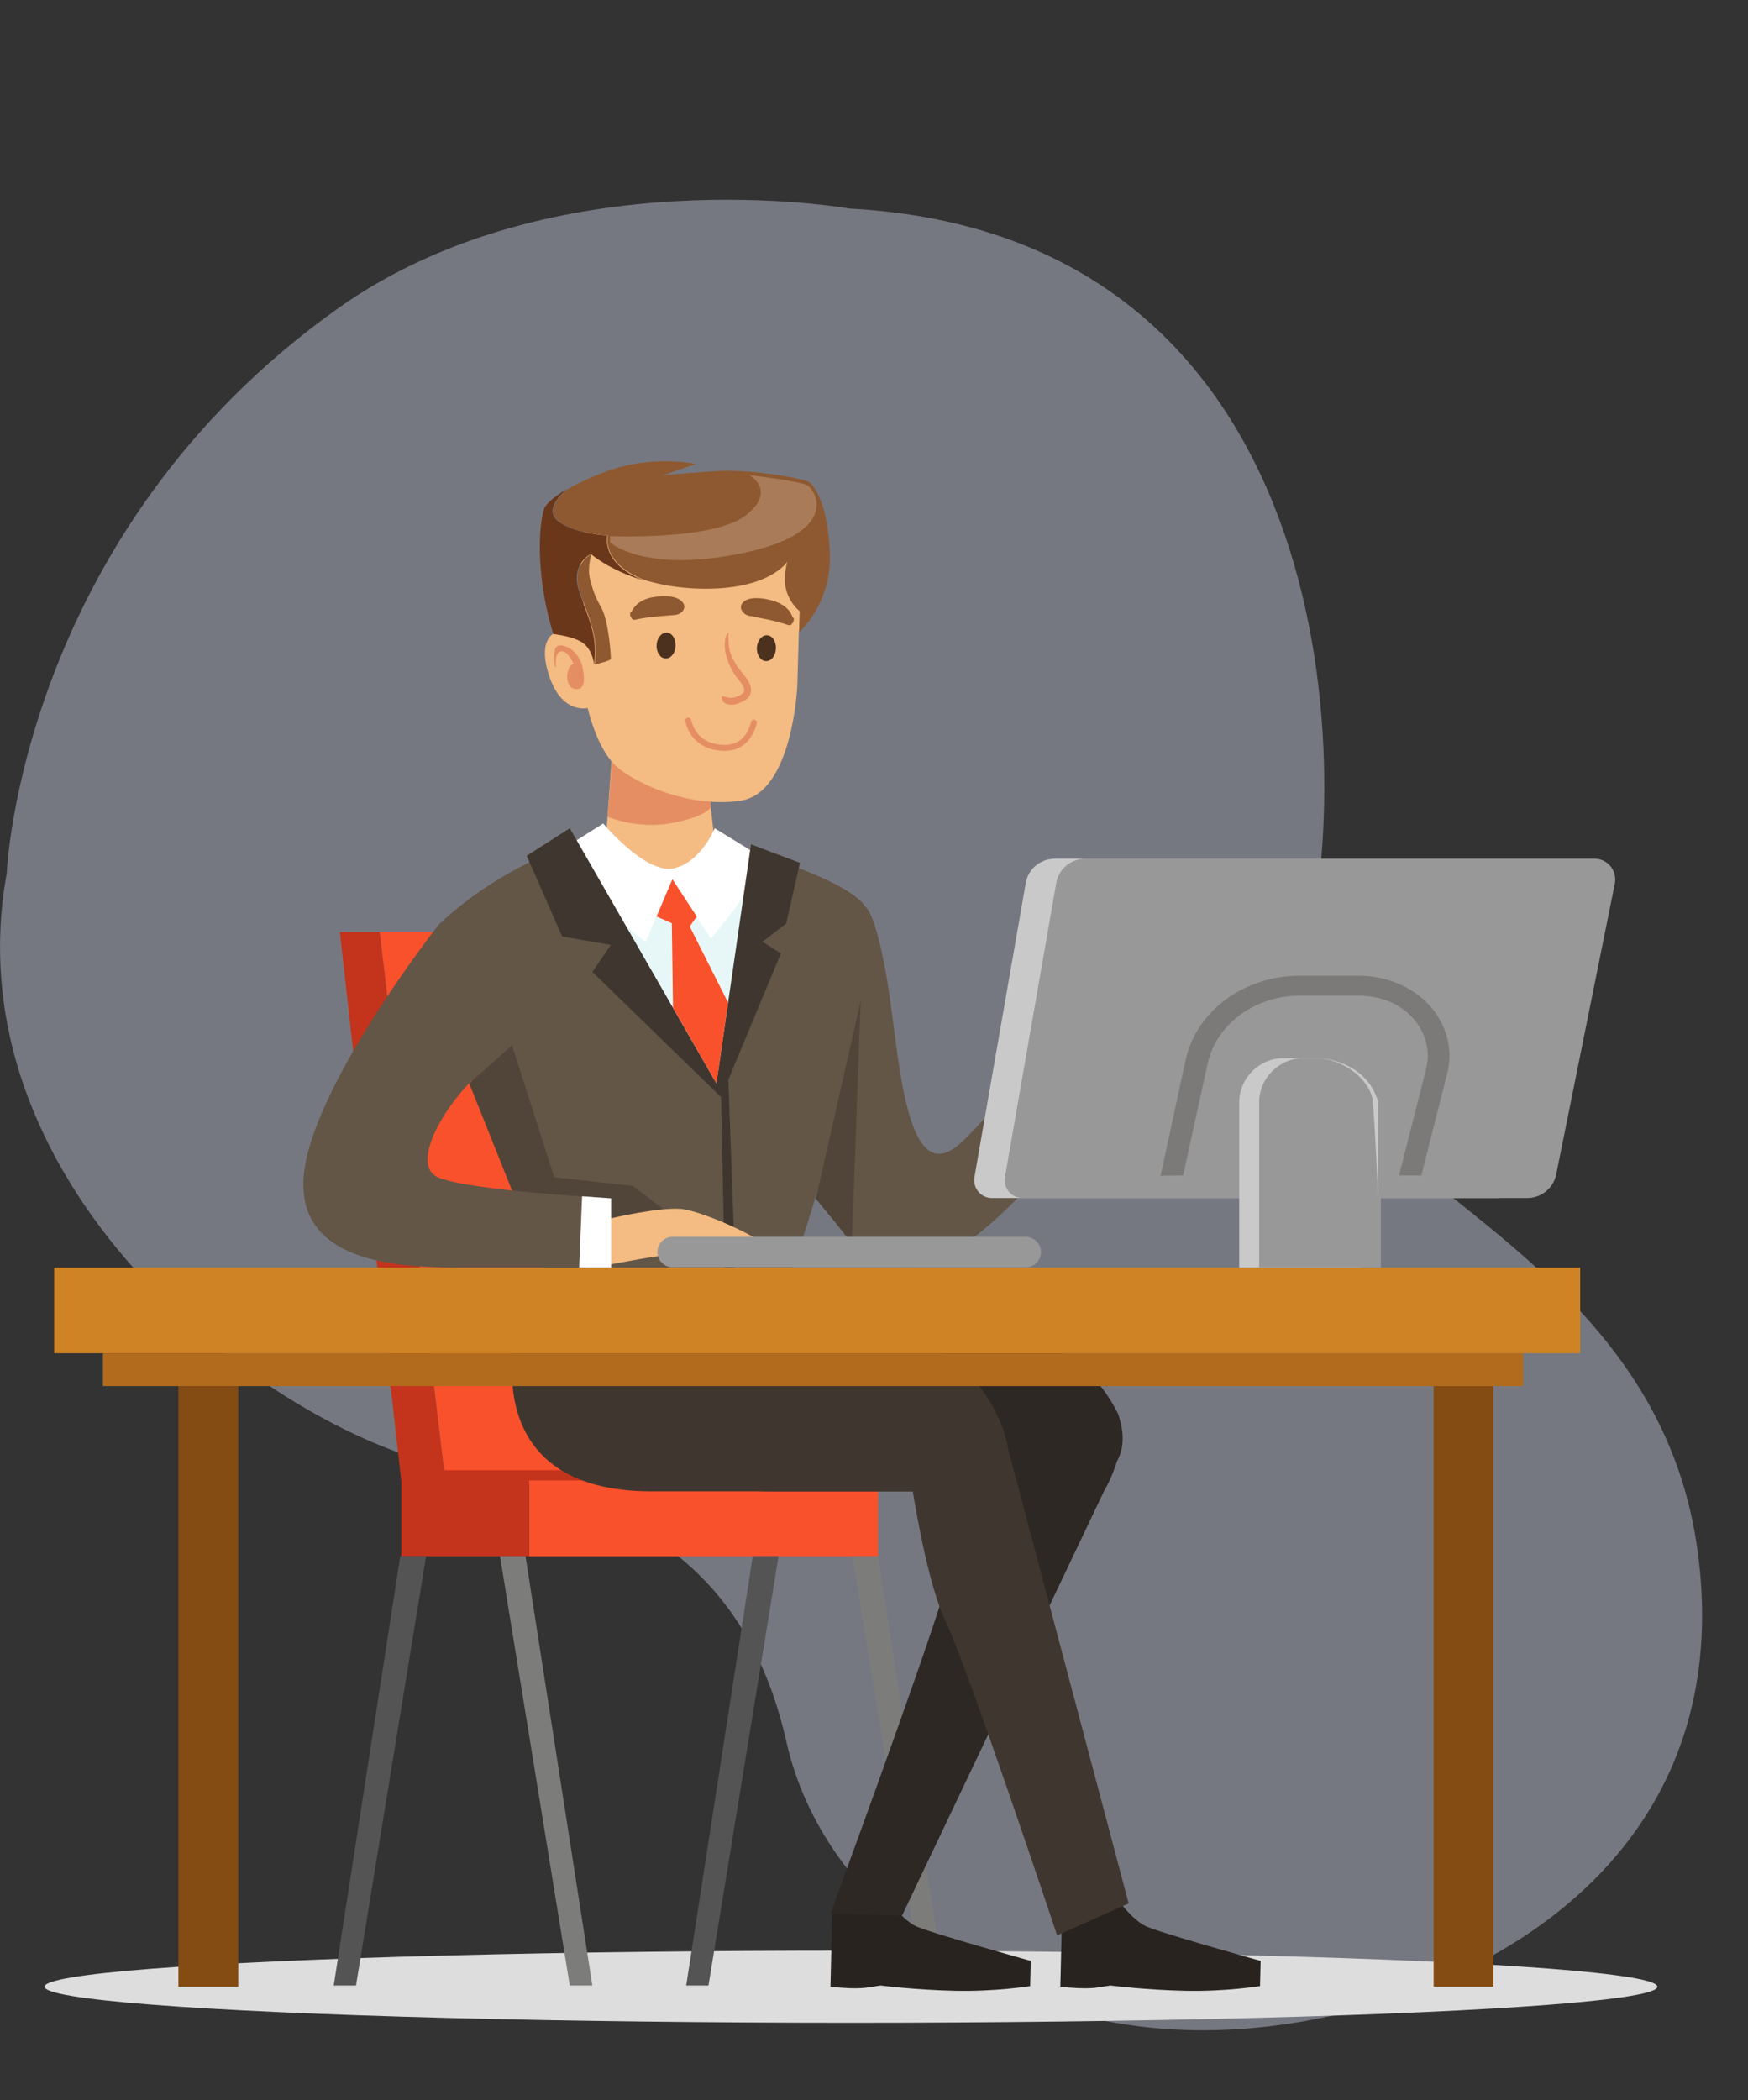
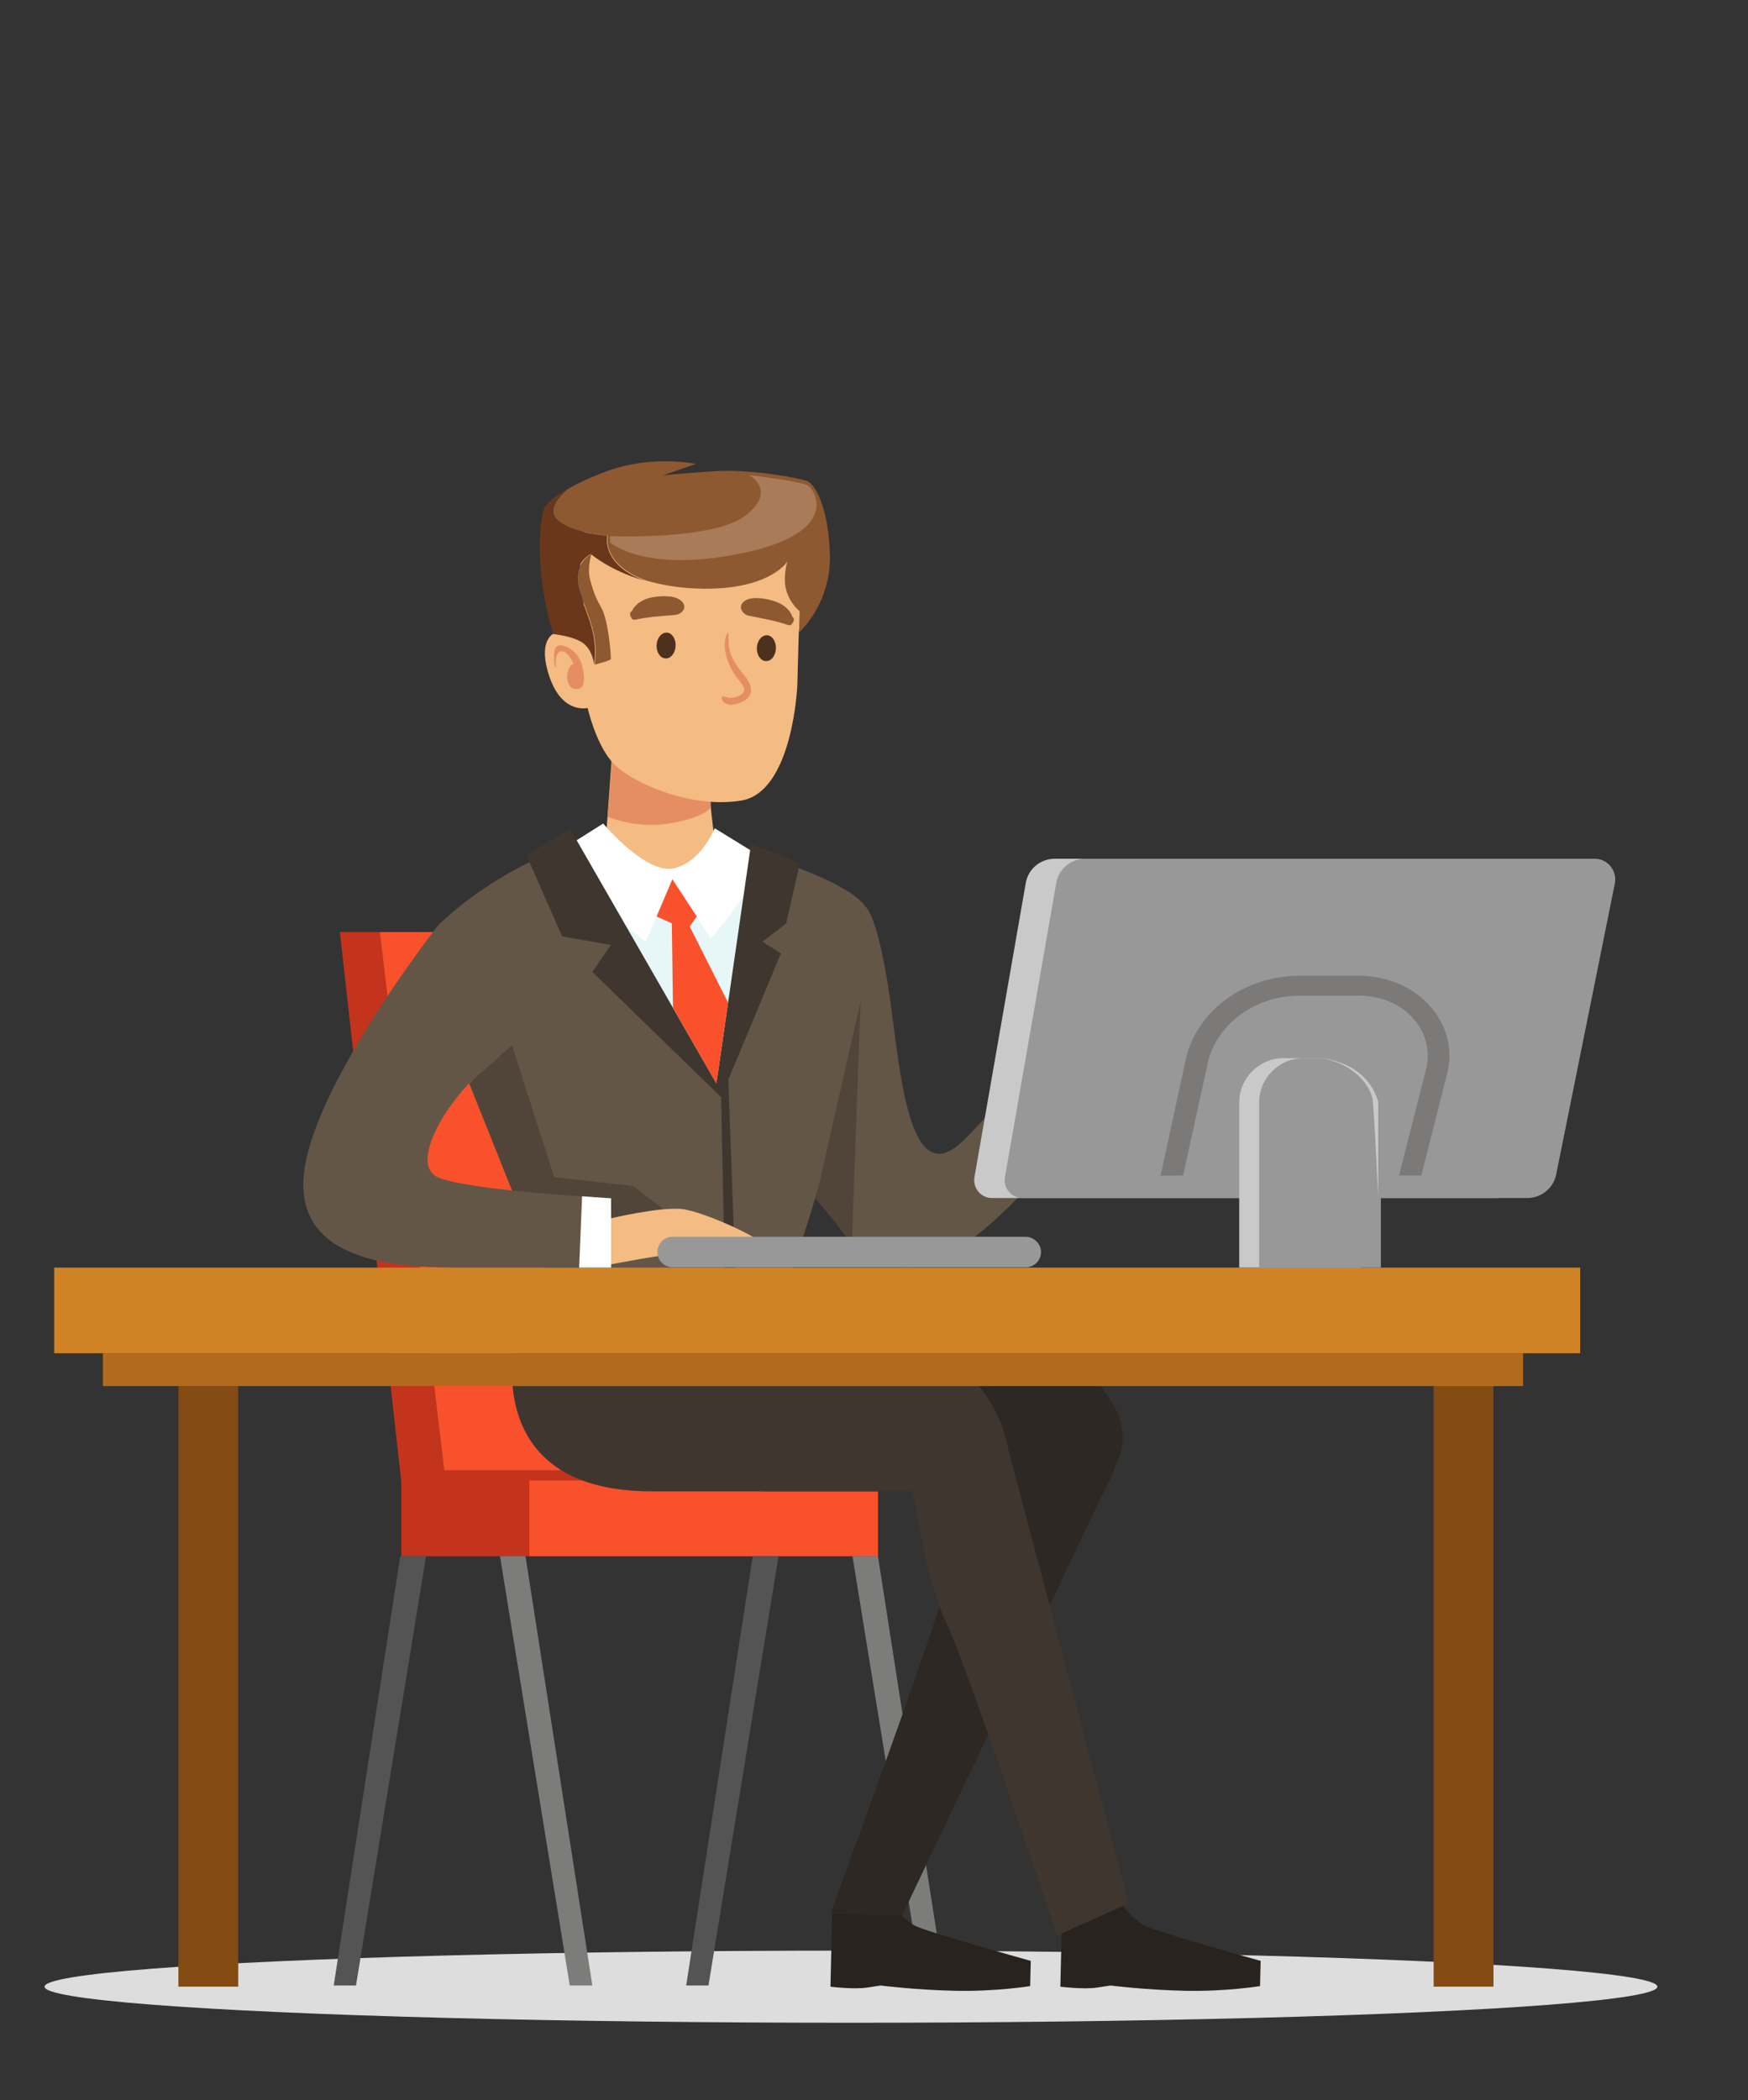
<svg xmlns="http://www.w3.org/2000/svg" xmlns:xlink="http://www.w3.org/1999/xlink" x="0px" y="0px" viewBox="0 0 596.1 716.1" style="enable-background:new 0 0 596.1 716.1;" xml:space="preserve">
  <rect x="0" y="0" width="596.1" height="716.1" fill="#333333" stroke="none" />
  <style type="text/css">	.st0{opacity:0.38;}	.st1{clip-path:url(#SVGID_00000087413409997465311230000018389468174116890796_);fill:#E2E7FF;}	.st2{fill:#635647;}	.st3{fill:#C9C9C9;}	.st4{fill:#DDDDDD;}	.st5{fill:#F9512B;}	.st6{fill:#C4331C;}	.st7{fill:#7C7C7B;}	.st8{fill:#545454;}	.st9{fill:#F4BB82;}	.st10{fill:#E58E63;}	.st11{fill:#4C311E;}	.st12{fill:#8E5930;}	.st13{fill:#6B371B;}	.st14{opacity:0.24;fill:#FFE7D7;}	.st15{fill:#E7F7F7;}	.st16{fill:#FFFFFF;}	.st17{fill:#3F372F;}	.st18{fill:#28231E;}	.st19{fill:#2D2823;}	.st20{fill:#844B12;}	.st21{fill:#D08325;}	.st22{fill:#B26B1D;}	.st23{fill:#999898;}	.st24{fill:#51453A;}	.st25{fill:#7C7979;}</style>
  <g id="Layer_1">
    <g class="st0">
      <g>
        <defs>
-           <rect id="SVGID_1_" y="68.1" width="580.4" height="624.2" />
-         </defs>
+           </defs>
        <clipPath id="SVGID_00000183929891143231560620000008341658639888391096_">
          <use xlink:href="#SVGID_1_" style="overflow:visible;" />
        </clipPath>
        <path style="clip-path:url(#SVGID_00000183929891143231560620000008341658639888391096_);fill:#E2E7FF;" d="M289.6,71.1    c166,8.9,173.1,187.4,155.3,257c-17.8,69.6,117.8,85.7,133.9,199.9c16.1,114.2-89.2,162.4-164.2,164.2    c-75,1.8-133.9-42.8-146.4-98.2c-12.5-55.3-48.2-82.1-110.7-92.8C95.1,490.5-17.4,406.6,2.3,297.7c0,0,4.6-115.8,113.3-192.8    C188.8,53.2,289.6,71.1,289.6,71.1" />
      </g>
    </g>
  </g>
  <g id="Layer_2">
    <g>
      <path class="st2" d="M295,309.1c0,0,3.5,1.1,7.6,25.5c4.1,24.4,5.9,73.6,25.7,54.5s29.8-41.4,29.8-41.4l23.1,19   c0,0-44.7,65.4-71.4,65.4S275,392.9,275,392.9L295,309.1z" />
      <path class="st3" d="M533.4,292.8H359.7c-4.9,0-9.1,3.5-9.9,8.3l-17.5,100.3c-0.6,3.7,2.2,7.1,6,7.1h172.1c4.8,0,9-3.4,9.9-8.1   l20-99.2C541.2,296.8,537.9,292.8,533.4,292.8z" />
      <ellipse class="st4" cx="290.2" cy="677.4" rx="275" ry="12.3" />
      <g>
        <rect x="180.4" y="504.8" transform="matrix(-1 -1.224647e-16 1.224647e-16 -1 479.82 1035.44)" class="st5" width="119" height="25.9" />
        <rect x="136.8" y="504.8" transform="matrix(-1 -1.224647e-16 1.224647e-16 -1 317.244 1035.44)" class="st6" width="43.6" height="25.9" />
        <polygon class="st6" points="136.8,504.8 115.9,317.8 129.5,317.8 151.9,504.8    " />
        <polygon class="st5" points="129.5,317.8 218.3,317.8 242.9,504.8 151.9,504.8    " />
        <polygon class="st6" points="242.9,504.8 148.6,504.8 148.6,501.3 242.4,501.3    " />
        <polygon class="st7" points="179.2,530.6 202,677 194.3,677 170.5,530.6    " />
        <polygon class="st8" points="136.5,530.6 113.8,677 121.4,677 145.3,530.6    " />
        <polygon class="st7" points="299.4,530.6 322.2,677 314.5,677 290.7,530.6    " />
        <polygon class="st8" points="256.7,530.6 234,677 241.6,677 265.5,530.6    " />
      </g>
      <path class="st2" d="M149.5,315.4c0,0,41.4-41.9,91.7-29c50.3,13,53.8,22.7,53.8,22.7s3.5,17.7-8.1,66   c-11.6,48.3-21.5,69.4-21.5,69.4l-75.3-2.1c0,0-20.9-46.9-30.3-76.8C150.4,335.9,149.5,315.4,149.5,315.4z" />
      <g>
-         <path class="st9" d="M241.1,264l2.9,25.6c0,0-3,8.5-16.9,8.3c-13.9-0.2-20.7-8.8-20.7-8.8l2.4-33.1L241.1,264z" />
+         <path class="st9" d="M241.1,264l2.9,25.6c0,0-3,8.5-16.9,8.3c-13.9-0.2-20.7-8.8-20.7-8.8l2.4-33.1z" />
        <path class="st10" d="M207.2,278.5c0,0,10.3,4.4,22.1,2.1c11.8-2.2,13.1-5.4,13.1-5.4l0-1.8l-33.7-13.6L207.2,278.5z" />
        <path class="st9" d="M272.4,215.7l-0.5,18c0,0-1.5,36.6-19.3,39.3c-17.8,2.8-38.2-6.6-43.9-13.2c-5.7-6.6-8.3-18.4-8.3-18.4    s-8.5,2.2-12.9-10.3c-4.4-12.5,1.2-15,1.2-15s3.7-1.8,7.9,0c4.1,1.8,5,3.1,5,3.1s-6.7-25.9-2.2-38.7    c4.4-12.9,31.9-23.2,54.7-10.4C277,183,272.4,215.7,272.4,215.7z" />
        <path class="st10" d="M189.2,227.3c0,0-0.9-5.7,0.7-6.9c1.6-1.2,7.7,0.8,8.9,7.8c1.3,6.9-1.3,6.9-2.9,6.7c-1.6-0.2-3-2.7-2.3-5.7    c0.7-3,2-2.7,2-2.7s-1.9-4.9-4.3-4.4c-2.4,0.5-1.7,5.4-1.7,5.4L189.2,227.3z" />
        <path class="st11" d="M230.4,220.2c0.1-2.4-1.3-4.5-3.1-4.5c-1.8,0-3.3,1.9-3.4,4.3c-0.1,2.4,1.3,4.5,3.1,4.5    C228.8,224.6,230.3,222.6,230.4,220.2z" />
        <path class="st11" d="M264.6,221.1c0.1-2.4-1.3-4.5-3.1-4.5c-1.8,0-3.3,1.9-3.4,4.3c-0.1,2.4,1.3,4.5,3.1,4.5    C263,225.5,264.5,223.6,264.6,221.1z" />
        <path class="st10" d="M256.1,235c-0.2-3.1-3.4-5.7-4.9-8.1c-1-1.6-1.8-3.2-2.3-4.9c-0.6-2.1-0.4-4-0.5-6.1c0-0.1-0.2-0.2-0.3-0.1    c-2.1,3.7-0.4,9.3,1.6,12.8c0.5,0.9,1.1,1.8,1.7,2.6c0.8,1.1,2.8,3,2.3,4.6c-0.4,1.1-2.3,1.7-3.3,2c-1.4,0.4-2.4,0-3.7-0.4    c-0.4-0.1-0.7,0.2-0.6,0.6c0.4,2.6,3.7,2.6,5.5,1.9C253.9,239.1,256.3,237.8,256.1,235z" />
        <path class="st12" d="M232.1,204.7c-2.4-1.9-7.1-1.5-9.9-1c-2.9,0.6-5.5,2.1-6.8,4.8c-0.3,0.1-0.5,0.3-0.5,0.7l0,0.6    c0,0.2,0.1,0.4,0.3,0.5c0.1,0.7,0.7,1.2,1.4,1c4.5-1,8.8-1.2,13.4-1.6C232.9,209.5,234.7,206.7,232.1,204.7z" />
        <path class="st12" d="M255.6,210c4.5,0.9,8.8,1.6,13.1,3.1c0.8,0.3,1.4-0.2,1.6-0.8c0.2-0.1,0.3-0.3,0.3-0.5l0.1-0.6    c0.1-0.3-0.1-0.6-0.4-0.7c-0.9-2.8-3.4-4.6-6.2-5.5c-2.7-0.9-7.4-1.8-10-0.2C251.4,206.5,252.9,209.5,255.6,210z" />
        <path class="st12" d="M197.6,201.3c2.9,9.2,6.6,14.8,5.2,25.3c0,0,5.4-1.3,5.5-1.9c0.1-0.6-0.7-12.9-3.2-17.4    c-2.5-4.5-2.8-5.9-3.9-9.8c-1-4,0.5-8.6,0.5-8.6S194.8,192.1,197.6,201.3z" />
        <path class="st12" d="M283,189.4c-0.4-16.7-5.2-24.3-7.6-25.3c-2.4-1-19-4.3-32.2-3.4c-13.3,0.9-17.2,1.4-17.2,1.4l11.3-3.9    c0,0-15-3.3-30.7,2.6c-5.7,2.1-9.9,4.2-12.9,5.9c-0.2,0.2-8.6,6.6-3.3,10.9c5.3,4.4,16.9,5,16.9,5s-2.5,9.6,12.9,15.3    c5.1,1.5,11.1,2.6,18.2,2.8c23.9,0.7,30.1-9.2,30.1-9.2s-1.7,5.4-0.3,10c1.4,4.6,4.5,6.9,4.5,6.9l-0.2,7.2    C272.4,215.7,283.4,206.1,283,189.4z" />
        <path class="st13" d="M207.1,182.6c0,0-11.6-0.6-16.9-5c-5.3-4.3,3.1-10.8,3.3-10.9c-5.4,3.1-7.3,5.4-7.8,6.4    c-0.7,1.5-2.3,8.7-1.3,20.8c0.9,12.1,4.3,22.3,4.3,22.3s7.1,0.7,10.3,3.2c3.2,2.5,3.6,7.2,3.6,7.2c1.4-10.6-2.3-16.1-5.2-25.3    c-2.9-9.2,4.1-12.4,4.1-12.4s6.3,5.6,18.3,9.1C204.7,192.3,207.1,182.6,207.1,182.6z" />
        <path class="st14" d="M208.1,182.8c0,0,35.1,1.5,46.1-7c11-8.5,1.3-13.8,1.3-13.8s17.2,2,19.9,3.5c2.7,1.6,11.5,16.1-22.2,23.1    c-33.6,7-45.2-3.7-45.2-3.7L208.1,182.8z" />
        <g>
-           <path class="st10" d="M246.6,256c-9.7-0.3-12.3-7.3-12.9-10.1c-0.1-0.6,0.3-1.2,0.9-1.2l0.9-0.1l-1,0.1l0.1,0     c0.5,0,1,0.3,1.1,0.8c0.5,2.3,2.6,8.2,11,8.5c7,0.2,8.9-5.6,9.4-7.8c0.1-0.5,0.6-0.8,1.1-0.8l0,0c0.6,0.1,1,0.6,0.9,1.2     C257.4,249.3,255,256.3,246.6,256z" />
-         </g>
+           </g>
      </g>
      <polygon class="st15" points="190.3,289.5 244.3,369.4 259.3,291.5 253.2,289.4 229.9,298.9 193.3,288.1   " />
      <path class="st16" d="M205.7,280.8c0,0,14.4,17.2,23.9,15.3c9.5-2,14.1-13.7,14.1-13.7l14,8.6c0,0,0.4,4.9-3.1,12.4   c-2.7,5.7-12.2,16.6-12.2,16.6l-13.2-20.1l-9,21.2c0,0-14.4-10.2-20.4-19.5c-6-9.3-6.8-12.8-6.8-12.8L205.7,280.8z" />
      <polygon class="st17" points="256.1,287.9 244.3,369.4 194.3,282.4 179.6,291.8 191.7,319.3 208.3,322.2 202,331.4 245.9,374.1    266.3,325.1 260,321.1 268.1,314.9 272.8,294.2   " />
      <polygon class="st5" points="237.6,312.5 235.2,315.9 248.3,341.9 244.3,369.4 229.5,343.6 229.1,314.8 223.9,312.5 229.3,299.8      " />
      <path class="st18" d="M283.8,651.8l-0.6,25.6c0,0,7.9,1,12.5,0.3c4.6-0.7,4.6-0.7,4.6-0.7s11.7,1.5,25.5,1.8   c13.8,0.3,25.5-1.6,25.5-1.6l0.2-8.6c0,0-35.2-9.8-39.3-11.9c-4.1-2-8.4-7.7-8.4-7.7L283.8,651.8z" />
      <path class="st19" d="M381.3,482.1c-5.4-10.9-17.3-26.1-41.4-26.1c-37.5,0-122.7,0-122.7,0s-13.1,52.5,46.4,52.5   c59.5,0,95.6,0,95.6,0S390,507.7,381.3,482.1z" />
      <path class="st19" d="M283.2,652.5l24.4,0.7l69-145c0,0,2.5-3.9,4.6-10.8c-8.6,2.7-33.5-7.7-33.5-7.7s-20.4,32.6-24.7,49.4   C318.7,556,283.2,652.5,283.2,652.5z" />
      <path class="st18" d="M362.2,651.8l-0.6,25.6c0,0,7.9,1,12.5,0.3c4.6-0.7,4.6-0.7,4.6-0.7s11.7,1.5,25.5,1.8   c13.8,0.3,25.5-1.6,25.5-1.6l0.2-8.6c0,0-35.2-9.8-39.3-11.9c-4.1-2-8.4-7.7-8.4-7.7L362.2,651.8z" />
      <path class="st17" d="M339.9,482.1c-5.4-10.9-17.3-26.1-41.4-26.1c-37.5,0-122.7,0-122.7,0s-13.1,52.5,46.4,52.5s95.6,0,95.6,0   S348.6,507.7,339.9,482.1z" />
      <path class="st17" d="M360.5,659.9l24.4-10.9l-41-154.5c0,0-0.6-4.6-3.4-11.2c-4.9,7.5-30.7,15.5-30.7,15.5s5.1,38.1,12.6,53.8   C329.9,568.2,360.5,659.9,360.5,659.9z" />
      <g>
        <rect x="488.8" y="472.6" transform="matrix(-1 -1.224647e-16 1.224647e-16 -1 998.106 1149.98)" class="st20" width="20.4" height="204.8" />
        <rect x="18.5" y="432.2" transform="matrix(-1 -1.224647e-16 1.224647e-16 -1 557.376 893.614)" class="st21" width="520.4" height="29.2" />
        <rect x="35" y="461.4" transform="matrix(-1 -1.224647e-16 1.224647e-16 -1 554.396 934.014)" class="st22" width="484.3" height="11.2" />
        <rect x="60.9" y="472.6" transform="matrix(-1 -1.224647e-16 1.224647e-16 -1 142.14 1149.98)" class="st20" width="20.4" height="204.8" />
      </g>
      <path class="st23" d="M543.8,292.8H370.1c-4.9,0-9.1,3.5-9.9,8.3l-17.5,100.3c-0.6,3.7,2.2,7.1,6,7.1h172.1c4.8,0,9-3.4,9.9-8.1   l20-99.2C551.5,296.8,548.2,292.8,543.8,292.8z" />
      <path class="st3" d="M449,360.8h-11.3c-8.3,0-15.1,6.8-15.1,15.1v56.3h41.5v-56.3C464.1,367.6,457.3,360.8,449,360.8z" />
      <path class="st23" d="M455.8,360.8h-11.3c-8.3,0-15.1,6.8-15.1,15.1v56.3h41.5v-56.3C470.9,367.6,464.1,360.8,455.8,360.8z" />
      <path class="st3" d="M450.1,360.8c0,0,15.7,0.6,19.9,14.9c0,18.7,0,32.8,0,32.8s-1.3-28.5-1.9-33.4   C467.6,370.4,461.5,362.2,450.1,360.8z" />
      <path class="st24" d="M160,369.4l14.6-13l14.4,45l26.9,3l10.3,7.9c0,0-36,10-35.9,9.3c0.2-0.6-15.8-16-15.8-16L160,369.4z" />
      <polygon class="st17" points="245.9,374.1 247.1,432.2 250.7,432.2 248.3,365.8   " />
      <g>
        <path class="st25" d="M484.7,400.8l-7.6,0c0,0,0.4-1.5,0.4-1.6l8.8-34.6c1.6-6.2-0.1-12.7-4.6-17.6c-4.4-4.9-11.2-7.5-18.3-7.5    l-20.2,0c-15.3,0-28.5,9.8-31.4,23.3l-8.3,37.9c0,0-0.1,0.1-0.1,0.1l-7.7,0.1c0,0,0.4-1.4,0.4-1.5l8.2-37.9    c3.6-16.7,19.9-28.8,38.9-28.8h20.1c9.2,0,18,3.5,23.9,9.8c6.1,6.6,8.5,15.3,6.3,23.6L484.7,400.8    C484.8,400.8,484.8,400.8,484.7,400.8z" />
      </g>
      <path class="st2" d="M149.5,315.4c0,0-44.2,56.2-46,86.5c-1.8,30.3,36.6,30.3,55.1,30.3s49.7,0,49.7,0v-23.6c0,0-48-2.6-58.8-7.1   c-10.8-4.5,4.1-28.9,18.5-39.3C182.5,351.8,149.5,315.4,149.5,315.4z" />
      <path class="st9" d="M208.4,415.4c0,0,15.9-3.8,23.8-3.2c7.9,0.7,33,12.2,30.9,15.3c-2,3.2-26.4-0.2-31.8,0   c-5.4,0.2-22.9,3.6-22.9,3.6V415.4z" />
      <polygon class="st16" points="208.4,432.2 208.4,408.6 198.5,407.9 197.5,432.2   " />
      <polygon class="st24" points="279,405.3 293.5,341.3 290.5,423.7 278.1,408.6   " />
      <path class="st23" d="M349.7,421.7H229.4c-2.9,0-5.2,2.3-5.2,5.2l0,0c0,2.9,2.3,5.2,5.2,5.2h120.4c2.9,0,5.2-2.3,5.2-5.2l0,0   C355,424.1,352.6,421.7,349.7,421.7z" />
    </g>
  </g>
</svg>